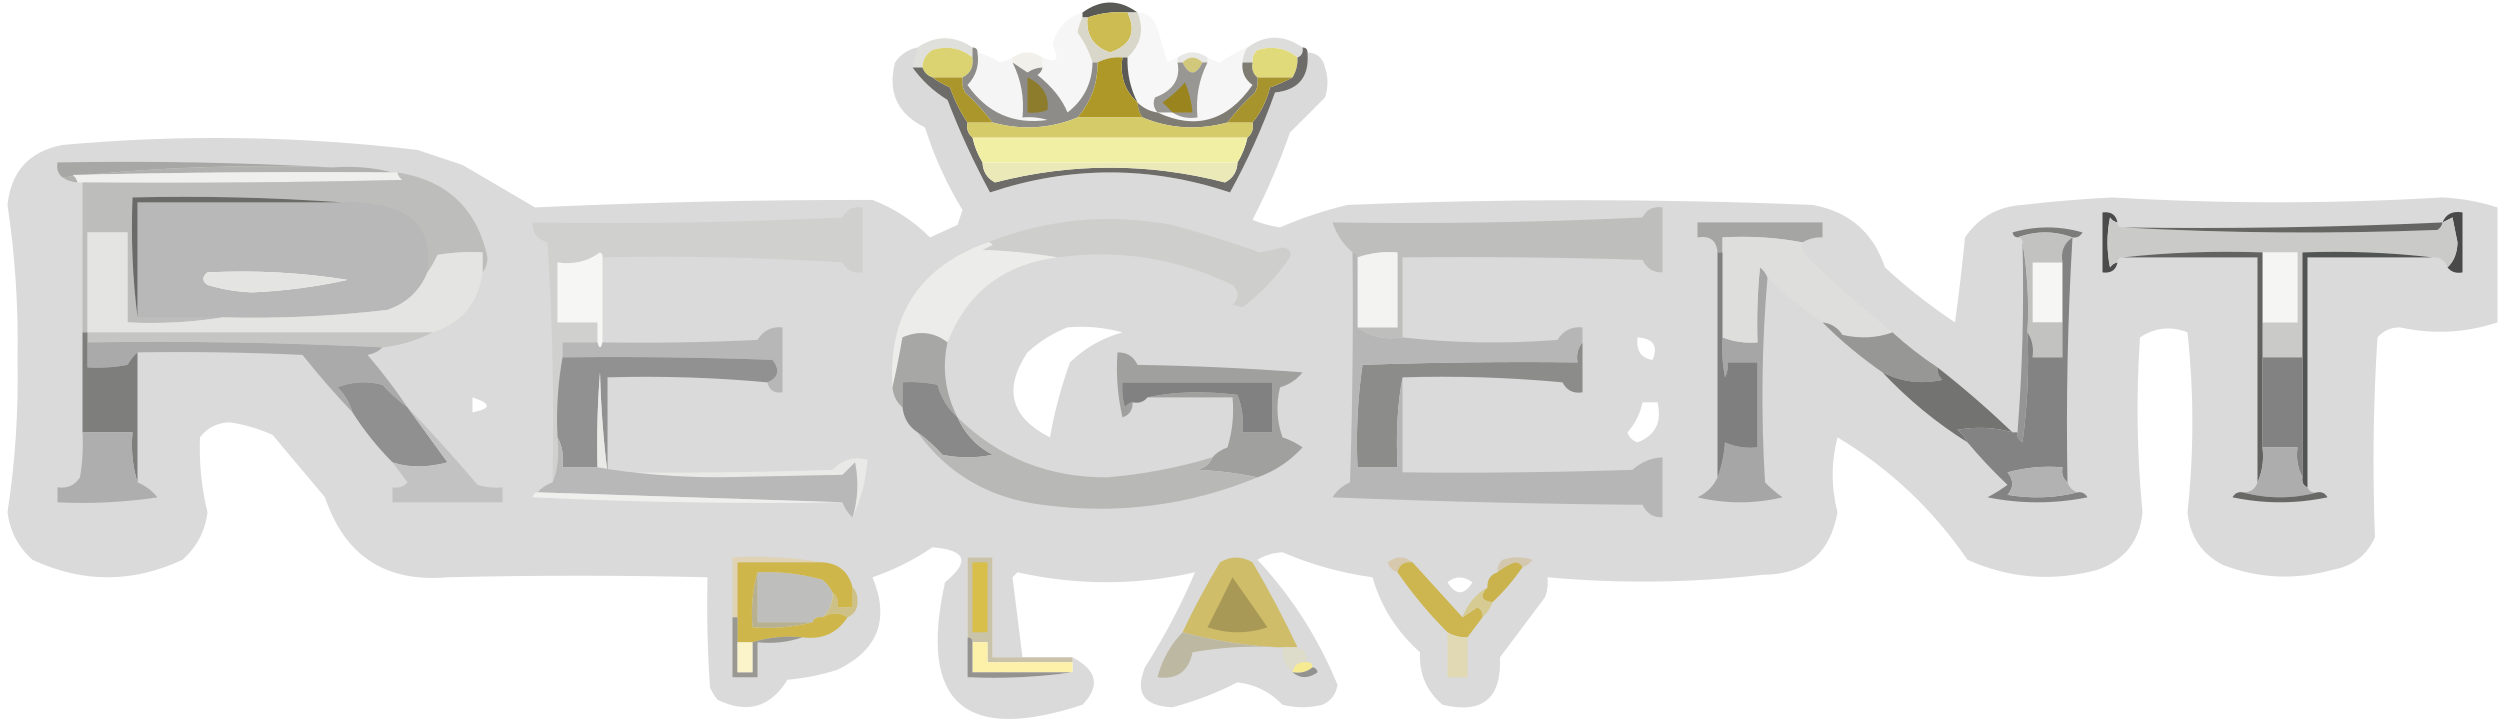
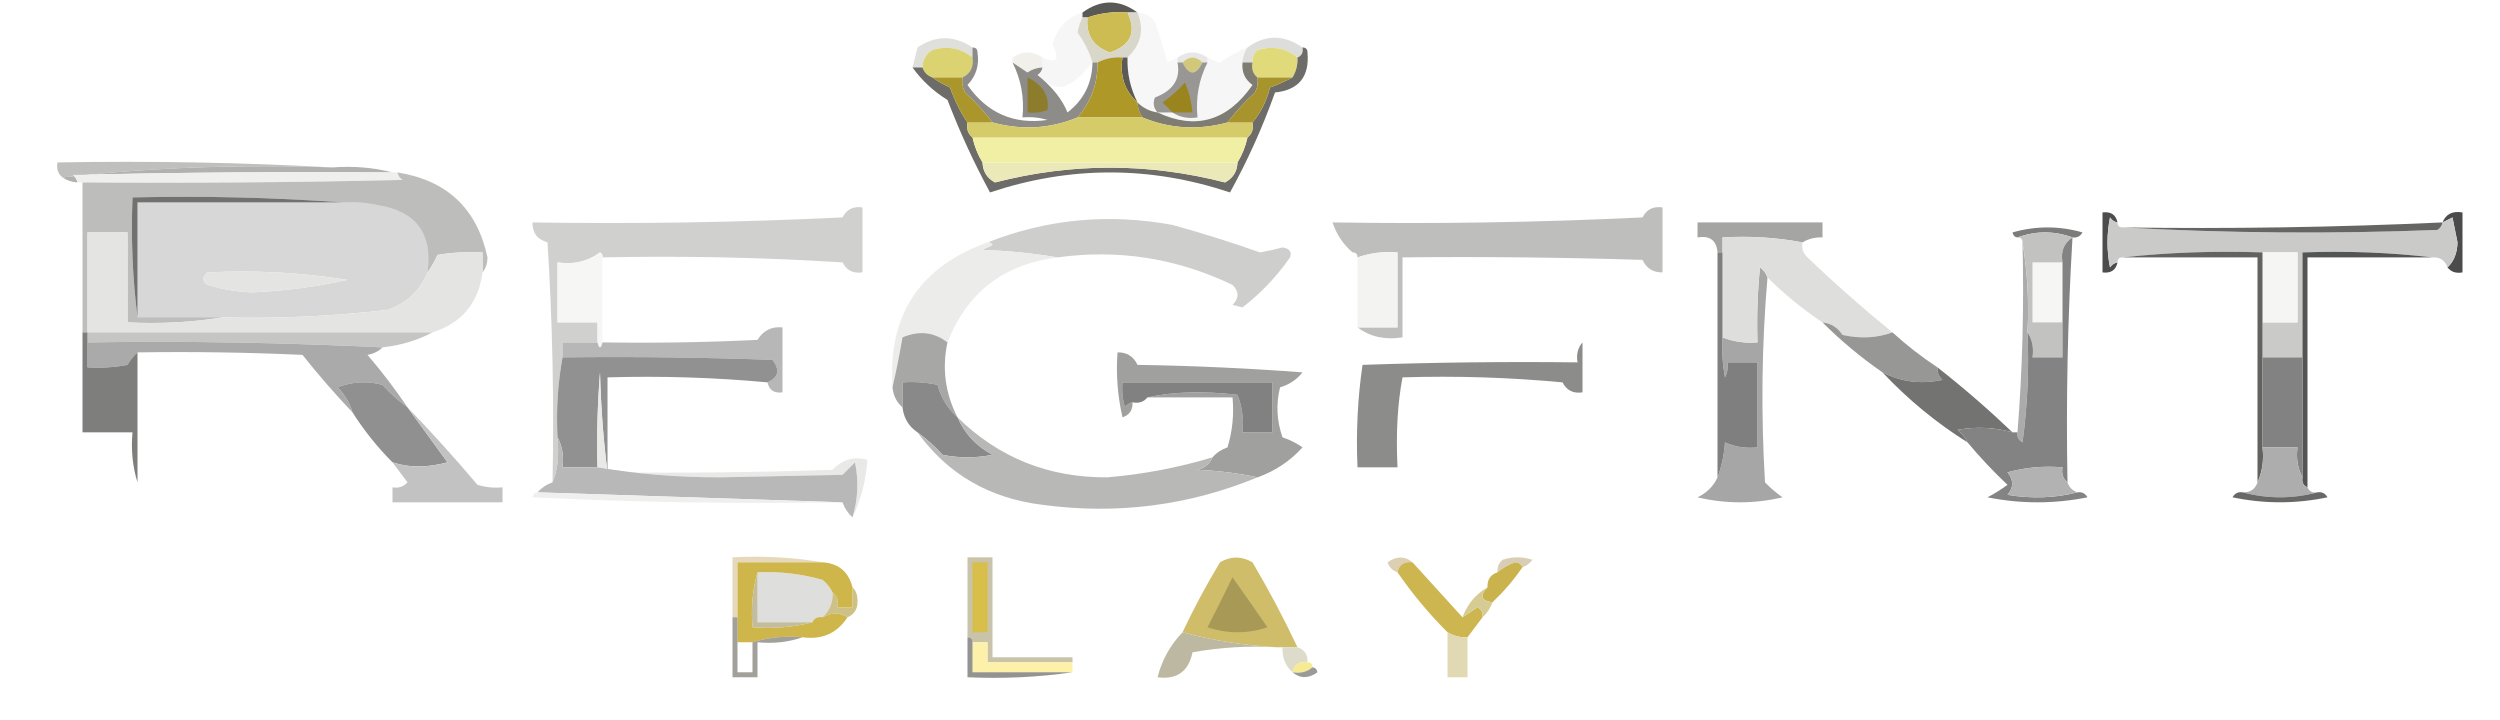
<svg xmlns="http://www.w3.org/2000/svg" width="719" height="207" viewBox="0 0 719 207" fill="none">
  <path opacity="0.902" fill-rule="evenodd" clip-rule="evenodd" d="M327.146 3.594C326.187 3.594 325.229 3.594 324.27 3.594C320.274 3.276 316.439 3.755 312.766 5.031C312.287 5.031 311.807 5.031 311.328 5.031C311.328 4.552 311.328 4.073 311.328 3.594C316.601 -0.24 321.873 -0.24 327.146 3.594Z" fill="#474744" />
-   <path opacity="0.036" fill-rule="evenodd" clip-rule="evenodd" d="M311.325 3.594C311.325 4.073 311.325 4.552 311.325 5.031C310.632 6.348 310.153 7.786 309.887 9.344C311.786 11.977 313.224 14.852 314.201 17.969C314.089 23.943 311.692 28.735 307.011 32.344C305.505 28.565 302.629 24.971 298.383 21.562C299.182 21.012 299.661 20.294 299.821 19.406C299.821 18.448 299.821 17.49 299.821 16.531C303.959 18.376 304.917 17.178 302.697 12.938C303.89 8.154 306.766 5.039 311.325 3.594Z" fill="#010101" />
+   <path opacity="0.036" fill-rule="evenodd" clip-rule="evenodd" d="M311.325 3.594C311.325 4.073 311.325 4.552 311.325 5.031C310.632 6.348 310.153 7.786 309.887 9.344C311.786 11.977 313.224 14.852 314.201 17.969C305.505 28.565 302.629 24.971 298.383 21.562C299.182 21.012 299.661 20.294 299.821 19.406C299.821 18.448 299.821 17.49 299.821 16.531C303.959 18.376 304.917 17.178 302.697 12.938C303.89 8.154 306.766 5.039 311.325 3.594Z" fill="#010101" />
  <path opacity="0.033" fill-rule="evenodd" clip-rule="evenodd" d="M327.147 3.594C329.328 3.609 331.006 4.567 332.18 6.469C333.53 10.236 334.728 14.069 335.775 17.969C336.757 17.447 337.716 16.968 338.651 16.531C338.651 17.01 338.651 17.49 338.651 17.969C339.569 22.686 337.412 26.041 332.18 28.031C331.504 29.579 331.744 31.017 332.899 32.344C330.652 32.009 328.736 31.051 327.147 29.469C325.092 25.432 324.134 21.119 324.271 16.531C328.189 12.845 329.148 8.532 327.147 3.594Z" fill="#010101" />
  <path fill-rule="evenodd" clip-rule="evenodd" d="M324.265 3.595C326.925 9.208 325.247 13.041 319.232 15.095C314.439 13.422 312.282 10.068 312.761 5.033C316.433 3.756 320.268 3.277 324.265 3.595Z" fill="#CDBC52" />
  <path opacity="0.859" fill-rule="evenodd" clip-rule="evenodd" d="M279.694 13.654C279.694 14.612 279.694 15.57 279.694 16.529C276.334 13.811 272.501 13.092 268.19 14.373C266.287 15.545 265.329 17.223 265.314 19.404C264.354 19.404 263.397 19.404 262.438 19.404C262.916 17.487 263.397 15.57 263.876 13.654C269.071 10.095 274.344 10.095 279.694 13.654Z" fill="#DAD9D5" />
  <path fill-rule="evenodd" clip-rule="evenodd" d="M374.6 13.653C374.847 15.079 374.367 16.037 373.162 16.529C369.862 13.819 366.026 13.1 361.658 14.372C360.576 15.336 360.096 16.534 360.22 17.966C359.261 17.966 358.303 17.966 357.344 17.966C357.426 16.372 357.905 14.934 358.782 13.653C363.925 9.897 369.199 9.897 374.6 13.653Z" fill="#DDDDDB" />
-   <path opacity="0.146" fill-rule="evenodd" clip-rule="evenodd" d="M263.872 13.656C263.393 15.573 262.913 17.49 262.434 19.406C265.125 23.162 268.48 26.277 272.5 28.75C276.008 37.916 280.083 46.781 284.723 55.344C307.744 47.678 330.752 47.678 353.747 55.344C358.826 46.145 363.14 36.562 366.689 26.594C373.524 25.896 376.64 22.062 376.036 15.094C378.784 15.201 380.462 16.638 381.069 19.406C382.028 22.281 382.028 25.156 381.069 28.031C377.775 31.373 374.42 34.727 371.003 38.094C367.989 46.751 364.394 55.137 360.218 63.25C362.775 64.262 365.412 64.981 368.127 65.406C374.383 62.683 380.854 60.527 387.54 58.938C432.137 57.118 476.715 57.118 521.274 58.938C531.757 60.789 538.707 66.779 542.125 76.906C548.424 82.725 555.133 87.997 562.257 92.719C563.37 84.682 564.329 76.535 565.133 68.281C569.104 62.482 574.615 59.368 581.67 58.938C590.275 57.934 598.903 57.215 607.554 56.781C639.195 58.644 670.831 58.644 702.462 56.781C707.884 57.059 713.157 58.018 718.28 59.656C718.28 70.678 718.28 81.697 718.28 92.719C709.084 95.753 699.737 96.233 690.239 94.156C687.634 94.146 685.477 95.105 683.768 97.031C682.529 116.149 682.29 135.316 683.049 154.531C680.651 159.8 676.577 162.915 670.826 163.875C660.133 166.894 649.588 166.415 639.19 162.438C633.162 159.266 629.807 154.235 629.124 147.344C630.984 130.112 630.984 112.862 629.124 95.594C624.354 93.718 619.8 94.197 615.463 97.031C614.324 113.841 614.565 130.611 616.182 147.344C615.401 155.558 611.087 161.069 603.24 163.875C590.386 167.357 577.924 166.398 565.852 161C555.929 146.527 543.465 134.787 528.464 125.781C526.619 132.999 526.619 140.186 528.464 147.344C526.356 159.263 519.166 165.254 506.894 165.312C486.295 167.653 465.683 167.893 445.06 166.031C445.286 168.005 445.046 169.923 444.341 171.781C440.027 177.531 435.713 183.281 431.399 189.031C431.887 200.883 426.375 205.435 414.862 202.688C410.243 198.762 408.086 193.73 408.391 187.594C401.712 181.658 397.158 174.471 394.73 166.031C385.766 164.801 377.138 162.404 368.846 158.844C366.259 158.954 363.862 159.673 361.656 161C371.485 171.535 379.155 183.514 384.664 196.938C384.266 199.657 382.828 201.573 380.35 202.688C376.515 203.646 372.681 203.646 368.846 202.688C365.304 199 360.99 196.844 355.904 196.219C349.948 199.291 343.716 201.686 337.21 203.406C328.937 203.083 326.3 199.249 329.301 191.906C334.95 182.999 339.743 173.896 343.681 164.594C326.703 168.4 309.686 168.4 292.632 164.594C292.153 165.072 291.673 165.553 291.194 166.031C292.153 173.741 293.113 181.407 294.07 189.031C291.194 189.031 288.318 189.031 285.442 189.031C285.442 179.447 285.442 169.865 285.442 160.281C283.045 160.281 280.649 160.281 278.252 160.281C278.252 167.947 278.252 175.615 278.252 183.281C278.252 187.115 278.252 190.947 278.252 194.781C288.587 195.248 298.653 194.768 308.45 193.344C308.45 192.385 308.45 191.428 308.45 190.469C308.45 189.99 308.45 189.51 308.45 189.031C315.554 192.779 316.513 197.331 311.326 202.688C277.306 213.87 264.125 202.131 271.781 167.469C279.07 161.516 277.873 158.162 268.186 157.406C262.795 161.059 257.043 163.934 250.93 166.031C255.947 178.057 252.593 186.921 240.864 192.625C236.186 194.114 231.394 195.073 226.484 195.5C221.558 203.465 214.848 205.381 206.352 201.25C205.452 200.172 204.733 198.973 204.195 197.656C203.476 187.125 203.238 176.584 203.476 166.031C178.526 165.43 153.599 165.43 128.7 166.031C110.869 167.548 99.126 159.882 93.469 143.031C88.436 137.041 83.403 131.053 78.37 125.062C74.472 123.309 70.398 122.111 66.147 121.469C62.512 121.552 59.636 122.99 57.519 125.781C57.218 133.029 57.937 140.217 59.676 147.344C58.975 152.821 56.578 157.373 52.486 161C38.106 167.709 23.726 167.709 9.346 161C5.254 157.373 2.858 152.821 2.156 147.344C4.381 132.839 5.34 118.224 5.032 103.5C5.329 88.533 4.371 73.679 2.156 58.938C3.157 49.267 8.43 43.517 17.974 41.688C52.062 38.598 86.095 39.077 120.072 43.125C124.386 44.562 128.7 46 133.014 47.438C139.994 51.557 146.944 55.63 153.865 59.656C186.125 58.169 218.48 57.45 250.93 57.5C257.188 59.918 262.702 63.512 267.467 68.281C270.079 67.09 272.715 65.891 275.376 64.688C275.855 63.25 276.335 61.812 276.814 60.375C272.27 52.962 268.675 45.056 266.029 36.656C258.1 32.781 255.224 26.552 257.401 17.969C259.025 15.61 261.182 14.172 263.872 13.656ZM59.676 78.344C73.338 77.667 86.76 78.385 99.94 80.5C91.076 82.461 81.969 83.658 72.618 84.094C68.208 83.94 63.894 83.221 59.676 81.938C58.097 80.831 58.097 79.633 59.676 78.344ZM307.012 94.156C312.37 93.692 317.643 94.172 322.83 95.594C317.031 97.174 311.998 100.049 307.731 104.219C305.164 111.301 303.246 118.489 301.979 125.781C290.639 120.053 288.482 111.907 295.508 101.344C299 98.174 302.835 95.778 307.012 94.156ZM470.944 97.031C475.524 97.35 476.962 99.507 475.258 103.5C471.99 103.044 470.552 100.888 470.944 97.031ZM135.89 114.281C141.369 116.084 141.369 117.521 135.89 118.594C135.89 117.156 135.89 115.719 135.89 114.281ZM472.382 115.719C473.82 115.719 475.258 115.719 476.696 115.719C478.029 121.39 476.112 125.223 470.944 127.219C469.506 126.74 468.547 125.781 468.068 124.344C470.28 121.838 471.718 118.963 472.382 115.719ZM416.3 167.469C418.508 165.617 420.903 165.617 423.49 167.469C421.086 171.294 418.689 171.294 416.3 167.469Z" fill="#010101" />
  <path fill-rule="evenodd" clip-rule="evenodd" d="M324.271 3.594C325.23 3.594 326.187 3.594 327.147 3.594C329.148 8.532 328.189 12.845 324.271 16.531C323.792 16.531 323.311 16.531 322.833 16.531C320.256 16.339 317.86 16.818 315.643 17.969C315.164 17.969 314.683 17.969 314.205 17.969C313.228 14.852 311.79 11.977 309.891 9.344C310.157 7.786 310.636 6.348 311.329 5.031C311.807 5.031 312.288 5.031 312.767 5.031C312.288 10.066 314.445 13.42 319.238 15.094C325.253 13.039 326.931 9.206 324.271 3.594Z" fill="#D9D7CA" />
  <path opacity="0.039" fill-rule="evenodd" clip-rule="evenodd" d="M358.782 13.656C357.905 14.937 357.426 16.375 357.344 17.969C357.053 20.686 358.01 22.843 360.22 24.438C352.973 34.825 343.866 37.461 332.898 32.344C334.336 32.344 335.774 32.344 337.212 32.344C339.253 33.711 341.649 34.19 344.402 33.781C343.846 28.112 344.805 22.841 347.278 17.969C347.278 17.49 347.278 17.01 347.278 16.531C348.379 17.14 349.576 17.619 350.873 17.969C353.363 16.185 355.998 14.747 358.782 13.656Z" fill="#020202" />
-   <path opacity="0.041" fill-rule="evenodd" clip-rule="evenodd" d="M281.126 15.094C283.418 15.697 285.575 16.655 287.597 17.969C288.894 17.619 290.092 17.14 291.192 16.531C291.192 17.01 291.192 17.49 291.192 17.969C293.665 22.841 294.625 28.112 294.068 33.781C296.511 33.551 298.908 33.791 301.258 34.5C291.575 35.892 283.904 32.538 278.25 24.438C280.736 21.866 281.695 18.751 281.126 15.094Z" fill="black" />
  <path opacity="0.259" fill-rule="evenodd" clip-rule="evenodd" d="M299.823 16.531C299.823 17.49 299.823 18.448 299.823 19.406C298.266 19.463 296.828 19.942 295.509 20.844C294.045 19.848 292.607 18.89 291.195 17.969C291.195 17.49 291.195 17.01 291.195 16.531C294.071 14.615 296.947 14.615 299.823 16.531Z" fill="#CBC7AF" />
  <path opacity="0.788" fill-rule="evenodd" clip-rule="evenodd" d="M347.276 16.531C347.276 17.01 347.276 17.49 347.276 17.969C346.798 17.969 346.317 17.969 345.838 17.969C343.922 16.052 342.003 16.052 340.086 17.969C339.608 17.969 339.127 17.969 338.648 17.969C338.648 17.49 338.648 17.01 338.648 16.531C341.524 14.615 344.4 14.615 347.276 16.531Z" fill="#E0E0DE" />
  <path fill-rule="evenodd" clip-rule="evenodd" d="M345.838 17.969C343.921 21.802 342.003 21.802 340.086 17.969C342.003 16.052 343.921 16.052 345.838 17.969Z" fill="#D2C87B" />
  <path fill-rule="evenodd" clip-rule="evenodd" d="M373.165 16.532C373.262 18.628 372.783 20.545 371.727 22.282C368.373 22.282 365.016 22.282 361.661 22.282C360.362 21.262 359.883 19.825 360.223 17.969C360.1 16.538 360.58 15.34 361.661 14.375C366.03 13.103 369.865 13.822 373.165 16.532Z" fill="#E1DA7B" />
  <path fill-rule="evenodd" clip-rule="evenodd" d="M279.693 16.529C280.082 19.231 279.123 21.148 276.817 22.279C273.941 22.279 271.065 22.279 268.189 22.279C266.751 21.8 265.791 20.842 265.312 19.404C265.328 17.223 266.286 15.546 268.189 14.373C272.5 13.092 276.333 13.811 279.693 16.529Z" fill="#DBD372" />
  <path opacity="0.992" fill-rule="evenodd" clip-rule="evenodd" d="M322.836 16.531C323.315 16.531 323.795 16.531 324.274 16.531C324.137 21.119 325.095 25.432 327.15 29.469C323.447 26.097 322.009 21.785 322.836 16.531Z" fill="#5A5956" />
  <path opacity="0.686" fill-rule="evenodd" clip-rule="evenodd" d="M279.686 13.656C280.645 13.656 281.124 14.135 281.124 15.094C281.694 18.751 280.735 21.866 278.248 24.438C283.903 32.538 291.573 35.892 301.256 34.5C298.907 33.791 296.51 33.551 294.066 33.781C294.623 28.112 293.664 22.841 291.19 17.969C292.602 18.89 294.04 19.848 295.504 20.844C296.823 19.942 298.261 19.463 299.818 19.406C299.659 20.294 299.18 21.012 298.38 21.562C302.627 24.971 305.503 28.565 307.008 32.344C311.689 28.735 314.086 23.943 314.198 17.969C314.677 17.969 315.157 17.969 315.636 17.969C315.728 24.005 313.812 29.276 309.884 33.781C302.017 37.03 293.868 37.509 285.438 35.219C283.099 32.157 280.463 29.282 277.529 26.594C276.835 25.231 276.596 23.794 276.81 22.281C279.117 21.15 280.076 19.233 279.686 16.531C279.686 15.573 279.686 14.615 279.686 13.656Z" fill="#5A5852" />
  <path fill-rule="evenodd" clip-rule="evenodd" d="M322.833 16.526C322.006 21.779 323.444 26.092 327.147 29.463C327.229 31.058 327.707 32.495 328.585 33.776C322.354 33.776 316.121 33.776 309.891 33.776C313.818 29.27 315.735 23.999 315.643 17.963C317.86 16.812 320.256 16.333 322.833 16.526Z" fill="#AE9828" />
  <path opacity="0.616" fill-rule="evenodd" clip-rule="evenodd" d="M338.65 17.969C339.129 17.969 339.609 17.969 340.088 17.969C342.005 21.802 343.923 21.802 345.84 17.969C346.319 17.969 346.799 17.969 347.278 17.969C344.804 22.841 343.845 28.112 344.402 33.781C341.648 34.19 339.252 33.711 337.212 32.344C335.774 32.344 334.336 32.344 332.898 32.344C331.743 31.017 331.503 29.579 332.179 28.031C337.412 26.041 339.569 22.686 338.65 17.969Z" fill="#595750" />
  <path opacity="0.854" fill-rule="evenodd" clip-rule="evenodd" d="M357.346 17.969C358.306 17.969 359.263 17.969 360.222 17.969C359.882 19.825 360.36 21.262 361.66 22.281C361.875 23.794 361.636 25.231 360.941 26.594C358.008 29.282 355.372 32.157 353.032 35.219C344.603 37.509 336.454 37.03 328.586 33.781C327.709 32.5 327.23 31.063 327.148 29.469C328.737 31.051 330.654 32.009 332.9 32.344C343.868 37.461 352.975 34.825 360.222 24.438C358.012 22.843 357.055 20.686 357.346 17.969Z" fill="#68665B" />
  <path opacity="0.361" fill-rule="evenodd" clip-rule="evenodd" d="M95.634 48.154C69.226 47.215 43.342 48.173 17.982 51.029C16.682 50.01 16.203 48.572 16.544 46.716C43.158 46.242 69.521 46.721 95.634 48.154Z" fill="#4F4F4C" />
  <path fill-rule="evenodd" clip-rule="evenodd" d="M95.629 48.153C101.67 47.698 107.422 48.177 112.885 49.591C82.204 49.351 51.526 49.591 20.853 50.309C21.652 50.859 22.131 51.578 22.291 52.466C20.696 52.384 19.258 51.905 17.977 51.028C43.337 48.172 69.221 47.214 95.629 48.153Z" fill="#B1B1AF" />
  <path opacity="0.882" fill-rule="evenodd" clip-rule="evenodd" d="M374.601 13.656C375.561 13.656 376.039 14.135 376.039 15.094C376.643 22.062 373.527 25.896 366.692 26.594C363.144 36.562 358.83 46.145 353.75 55.344C330.755 47.678 307.747 47.678 284.726 55.344C280.086 46.781 276.011 37.916 272.503 28.75C268.483 26.277 265.128 23.162 262.438 19.406C263.397 19.406 264.354 19.406 265.313 19.406C265.792 20.844 266.751 21.802 268.189 22.281C269.672 23.357 271.35 24.316 273.222 25.156C274.514 28.849 276.192 32.203 278.255 35.219C277.915 37.075 278.394 38.512 279.693 39.531C280.259 42.096 281.216 44.491 282.569 46.719C282.673 49.322 283.871 51.239 286.164 52.469C308.186 46.793 330.235 46.793 352.312 52.469C354.606 51.239 355.804 49.322 355.907 46.719C357.261 44.491 358.218 42.096 358.783 39.531C360.083 38.512 360.562 37.075 360.221 35.219C362.613 32.354 364.291 29 365.254 25.156C367.587 24.295 369.744 23.337 371.725 22.281C372.781 20.545 373.26 18.628 373.163 16.531C374.369 16.04 374.849 15.082 374.601 13.656Z" fill="#5A5954" />
  <path fill-rule="evenodd" clip-rule="evenodd" d="M282.57 46.719C307.016 46.719 331.462 46.719 355.908 46.719C355.805 49.322 354.607 51.239 352.313 52.469C330.236 46.793 308.187 46.793 286.165 52.469C283.872 51.239 282.674 49.322 282.57 46.719Z" fill="#ECE9B9" />
  <path fill-rule="evenodd" clip-rule="evenodd" d="M279.688 39.531C306.05 39.531 332.415 39.531 358.777 39.531C358.212 42.096 357.255 44.491 355.901 46.719C331.455 46.719 307.009 46.719 282.563 46.719C281.21 44.491 280.253 42.096 279.688 39.531Z" fill="#F1EFA4" />
  <path fill-rule="evenodd" clip-rule="evenodd" d="M309.891 33.781C316.122 33.781 322.354 33.781 328.585 33.781C336.452 37.03 344.601 37.509 353.031 35.219C355.428 35.219 357.824 35.219 360.221 35.219C360.562 37.075 360.083 38.512 358.783 39.531C332.42 39.531 306.056 39.531 279.693 39.531C278.393 38.512 277.914 37.075 278.255 35.219C280.652 35.219 283.048 35.219 285.445 35.219C293.874 37.509 302.023 37.03 309.891 33.781Z" fill="#D5CB69" />
  <path fill-rule="evenodd" clip-rule="evenodd" d="M295.508 22.281C299.872 24.374 301.79 27.489 301.26 31.625C299.4 32.329 297.482 32.569 295.508 32.344C295.508 28.99 295.508 25.635 295.508 22.281Z" fill="#8C7C2C" />
  <path fill-rule="evenodd" clip-rule="evenodd" d="M361.659 22.281C365.014 22.281 368.37 22.281 371.725 22.281C369.744 23.337 367.587 24.295 365.254 25.156C364.291 29 362.613 32.354 360.221 35.219C357.824 35.219 355.428 35.219 353.031 35.219C355.371 32.157 358.007 29.282 360.94 26.594C361.635 25.231 361.874 23.794 361.659 22.281Z" fill="#A7942C" />
  <path fill-rule="evenodd" clip-rule="evenodd" d="M337.212 32.344C336.362 31.407 335.404 30.449 334.336 29.469C336.707 27.819 338.864 25.902 340.807 23.719C341.976 26.501 342.695 29.376 342.964 32.344C341.047 32.344 339.129 32.344 337.212 32.344Z" fill="#9A841E" />
  <path fill-rule="evenodd" clip-rule="evenodd" d="M268.188 22.281C271.064 22.281 273.94 22.281 276.816 22.281C276.601 23.794 276.84 25.231 277.535 26.594C280.468 29.282 283.104 32.157 285.444 35.219C283.046 35.219 280.651 35.219 278.254 35.219C276.19 32.203 274.512 28.849 273.221 25.156C271.348 24.316 269.67 23.357 268.188 22.281Z" fill="#AA962A" />
  <path fill-rule="evenodd" clip-rule="evenodd" d="M112.884 49.59C113.363 49.59 113.842 49.59 114.322 49.59C114.481 50.477 114.96 51.196 115.76 51.746C85.086 52.465 54.409 52.704 23.728 52.465C23.248 52.465 22.769 52.465 22.29 52.465C22.13 51.577 21.651 50.858 20.852 50.309C51.525 49.59 82.203 49.35 112.884 49.59Z" fill="#EFEFEE" />
  <path fill-rule="evenodd" clip-rule="evenodd" d="M114.321 49.594C128.568 51.859 137.196 60.005 140.205 74.031C140.177 75.794 139.697 77.231 138.767 78.344C138.767 76.428 138.767 74.51 138.767 72.594C134.426 72.357 130.112 72.597 125.825 73.312C124.984 75.184 124.025 76.862 122.949 78.344C124.521 67.212 119.728 60.743 108.569 58.938C105.247 58.224 101.892 57.984 98.503 58.219C78.624 56.787 58.492 56.308 38.107 56.781C37.638 68.546 38.117 80.046 39.545 91.281C47.693 91.281 55.842 91.281 63.991 91.281C55.155 92.704 46.047 93.183 36.669 92.719C36.669 84.094 36.669 75.469 36.669 66.844C32.834 66.844 28.999 66.844 25.165 66.844C25.165 76.428 25.165 86.01 25.165 95.594C24.685 95.594 24.206 95.594 23.727 95.594C23.727 81.219 23.727 66.844 23.727 52.469C54.408 52.708 85.085 52.469 115.759 51.75C114.959 51.2 114.48 50.481 114.321 49.594Z" fill="#BDBDBC" />
  <path opacity="0.16" fill-rule="evenodd" clip-rule="evenodd" d="M98.505 58.212C101.894 57.977 105.249 58.217 108.571 58.931C119.73 60.737 124.523 67.205 122.951 78.337C120.778 83.621 116.944 87.215 111.447 89.118C95.686 90.966 79.868 91.684 63.993 91.275C55.844 91.275 47.696 91.275 39.547 91.275C39.547 80.253 39.547 69.233 39.547 58.212C59.2 58.212 78.852 58.212 98.505 58.212ZM59.679 78.337C58.1 79.627 58.1 80.824 59.679 81.931C63.897 83.215 68.21 83.933 72.621 84.087C81.972 83.652 91.079 82.454 99.943 80.493C86.762 78.379 73.341 77.66 59.679 78.337Z" fill="black" />
  <path opacity="0.812" fill-rule="evenodd" clip-rule="evenodd" d="M98.507 58.215C78.854 58.215 59.202 58.215 39.549 58.215C39.549 69.237 39.549 80.257 39.549 91.278C38.122 80.042 37.643 68.542 38.111 56.778C58.497 56.305 78.629 56.784 98.507 58.215Z" fill="#50504E" />
  <path opacity="0.976" fill-rule="evenodd" clip-rule="evenodd" d="M608.994 63.971C608.106 63.811 607.387 63.332 606.837 62.533C605.878 67.324 605.878 72.117 606.837 76.908C607.387 76.109 608.106 75.63 608.994 75.471C608.532 77.696 607.094 78.655 604.68 78.346C604.68 72.596 604.68 66.846 604.68 61.096C607.094 60.787 608.532 61.745 608.994 63.971Z" fill="#484848" />
  <path fill-rule="evenodd" clip-rule="evenodd" d="M596.053 68.281C590.78 66.365 585.508 66.365 580.235 68.281C579.454 68.195 578.975 67.716 578.797 66.843C585.508 64.927 592.218 64.927 598.929 66.843C598.272 67.99 597.313 68.469 596.053 68.281Z" fill="#7C7C7B" />
  <path fill-rule="evenodd" clip-rule="evenodd" d="M518.401 69.719C511.01 68.299 503.34 67.82 495.393 68.281C495.393 69.719 495.393 71.156 495.393 72.594C494.914 72.594 494.434 72.594 493.955 72.594C493.676 69.126 491.759 67.689 488.203 68.281C488.203 66.844 488.203 65.406 488.203 63.969C500.186 63.969 512.17 63.969 524.153 63.969C524.153 65.406 524.153 66.844 524.153 68.281C522.055 68.185 520.138 68.664 518.401 69.719Z" fill="#A5A5A4" />
  <path opacity="0.945" fill-rule="evenodd" clip-rule="evenodd" d="M703.899 76.907C705.735 75.191 706.694 72.796 706.775 69.719C706.296 67.323 705.816 64.928 705.337 62.532C704.355 63.053 703.396 63.533 702.461 63.969C703.443 61.559 705.361 60.601 708.213 61.094C708.213 66.844 708.213 72.594 708.213 78.344C706.356 78.685 704.918 78.207 703.899 76.907Z" fill="#404140" />
  <path fill-rule="evenodd" clip-rule="evenodd" d="M403.359 97.026C398.308 97.823 393.994 96.865 390.417 94.151C394.252 94.151 398.085 94.151 401.921 94.151C401.921 86.963 401.921 79.776 401.921 72.588C397.924 72.27 394.089 72.749 390.417 74.026C390.417 73.067 389.938 72.588 388.979 72.588C386.284 70.266 384.365 67.391 383.227 63.963C412.96 64.442 442.679 63.963 472.383 62.526C473.562 60.209 475.48 59.251 478.135 59.651C478.135 65.879 478.135 72.109 478.135 78.338C475.461 78.394 473.544 77.197 472.383 74.744C449.379 74.026 426.371 73.785 403.359 74.026C403.359 81.692 403.359 89.359 403.359 97.026Z" fill="#BEBEBC" />
  <path fill-rule="evenodd" clip-rule="evenodd" d="M173.283 74.026C173.376 73.396 173.138 72.916 172.564 72.588C169.032 75.206 164.958 76.165 160.341 75.463C160.341 81.213 160.341 86.963 160.341 92.713C164.176 92.713 168.01 92.713 171.845 92.713C171.845 94.629 171.845 96.547 171.845 98.463C168.49 98.463 165.134 98.463 161.779 98.463C161.779 99.901 161.779 101.338 161.779 102.776C160.414 110.308 159.935 117.974 160.341 125.776C160.827 131.232 160.348 135.545 158.903 138.713C159.382 115.693 158.902 92.693 157.465 69.713C154.517 68.884 153.079 66.968 153.151 63.963C182.885 64.442 212.604 63.963 242.307 62.526C243.486 60.209 245.404 59.251 248.059 59.651C248.059 65.879 248.059 72.109 248.059 78.338C245.404 78.738 243.486 77.779 242.307 75.463C219.319 74.027 196.311 73.547 173.283 74.026Z" fill="#D0D1CF" />
  <path opacity="0.402" fill-rule="evenodd" clip-rule="evenodd" d="M581.665 69.719C583.089 78.071 583.568 86.696 583.103 95.594C583.579 106.178 583.099 116.721 581.665 127.219C580.518 126.562 580.039 125.603 580.227 124.344C581.658 106.391 582.138 88.182 581.665 69.719Z" fill="#2F2F2F" />
  <path fill-rule="evenodd" clip-rule="evenodd" d="M608.994 63.969C608.994 64.928 609.472 65.406 610.432 65.406C640.384 67.078 670.582 67.317 701.026 66.125C701.825 65.574 702.304 64.856 702.464 63.969C703.398 63.532 704.357 63.053 705.34 62.531C705.818 64.928 706.299 67.322 706.778 69.719C706.697 72.795 705.738 75.19 703.902 76.906C703.221 74.885 701.783 73.926 699.588 74.031C687.388 72.604 674.924 72.125 662.2 72.594C662.2 82.656 662.2 92.719 662.2 102.781C658.364 102.781 654.531 102.781 650.696 102.781C650.696 99.428 650.696 96.072 650.696 92.719C654.05 92.719 657.407 92.719 660.762 92.719C660.762 86.01 660.762 79.303 660.762 72.594C657.407 72.594 654.05 72.594 650.696 72.594C637.013 72.124 623.592 72.602 610.432 74.031C609.472 74.031 608.994 74.51 608.994 75.469C608.106 75.628 607.387 76.107 606.837 76.906C605.877 72.115 605.877 67.322 606.837 62.531C607.387 63.331 608.106 63.81 608.994 63.969Z" fill="#CACBC8" />
  <path fill-rule="evenodd" clip-rule="evenodd" d="M702.462 63.969C702.302 64.856 701.823 65.574 701.024 66.125C670.58 67.317 640.382 67.078 610.43 65.406C641.173 65.853 671.85 65.375 702.462 63.969Z" fill="#656664" />
  <path fill-rule="evenodd" clip-rule="evenodd" d="M304.14 74.035C297.215 72.847 290.025 72.129 282.57 71.879C283.529 71.4 284.487 70.92 285.446 70.441C285.118 69.868 284.638 69.629 284.008 69.722C301.087 62.981 318.822 61.304 337.214 64.691C345.71 67.043 354.098 69.678 362.379 72.597C364.556 72.209 366.713 71.731 368.85 71.16C370.91 71.495 371.629 72.454 371.007 74.035C367.162 79.555 362.608 84.346 357.346 88.41C356.387 88.17 355.429 87.931 354.47 87.691C356.387 85.775 356.387 83.857 354.47 81.941C338.404 74.246 321.628 71.611 304.14 74.035Z" fill="#CECFCC" />
  <path opacity="0.976" fill-rule="evenodd" clip-rule="evenodd" d="M699.584 74.033C687.601 74.033 675.617 74.033 663.634 74.033C663.634 96.074 663.634 118.117 663.634 140.158C662.429 139.667 661.949 138.709 662.196 137.283C662.196 125.783 662.196 114.283 662.196 102.783C662.196 92.721 662.196 82.658 662.196 72.596C674.921 72.127 687.384 72.606 699.584 74.033Z" fill="#4F5050" />
  <path fill-rule="evenodd" clip-rule="evenodd" d="M508.335 79.781C506.666 99.179 506.427 118.824 507.616 138.719C509.161 140.326 510.837 141.763 512.649 143.031C504.5 144.947 496.352 144.947 488.203 143.031C490.899 141.725 492.816 139.807 493.955 137.281C495.126 134.218 495.845 130.864 496.112 127.219C499.047 128.546 502.163 129.024 505.459 128.656C505.459 120.51 505.459 112.365 505.459 104.219C502.583 104.219 499.707 104.219 496.831 104.219C497.045 105.731 496.807 107.169 496.112 108.531C495.397 104.728 495.157 100.894 495.393 97.031C498.581 98.28 501.936 98.759 505.459 98.469C505.22 91.265 505.461 84.078 506.178 76.906C507.209 77.688 507.928 78.647 508.335 79.781Z" fill="#A6A6A6" />
  <path fill-rule="evenodd" clip-rule="evenodd" d="M173.278 74.031C173.278 82.178 173.278 90.322 173.278 98.469C172.799 100.385 172.319 100.385 171.84 98.469C171.84 96.553 171.84 94.635 171.84 92.719C168.005 92.719 164.171 92.719 160.336 92.719C160.336 86.969 160.336 81.219 160.336 75.469C164.953 76.17 169.027 75.211 172.559 72.594C173.133 72.921 173.371 73.402 173.278 74.031Z" fill="#F6F6F5" />
  <path fill-rule="evenodd" clip-rule="evenodd" d="M284.002 69.715C284.632 69.622 285.112 69.86 285.44 70.434C284.481 70.912 283.523 71.393 282.564 71.871C290.018 72.121 297.208 72.84 304.134 74.028C288.635 75.998 278.09 84.143 272.498 98.465C268.608 95.474 264.294 94.993 259.556 97.028C258.697 102.017 257.738 106.81 256.68 111.403C255.318 90.645 264.426 76.749 284.002 69.715Z" fill="#ECECEA" />
  <path fill-rule="evenodd" clip-rule="evenodd" d="M390.414 94.157C390.414 87.449 390.414 80.741 390.414 74.032C394.087 72.756 397.922 72.277 401.918 72.595C401.918 79.782 401.918 86.97 401.918 94.157C398.083 94.157 394.249 94.157 390.414 94.157Z" fill="#F3F3F1" />
  <path fill-rule="evenodd" clip-rule="evenodd" d="M593.175 75.469C593.175 81.219 593.175 86.969 593.175 92.719C590.299 92.719 587.423 92.719 584.547 92.719C584.547 86.969 584.547 81.219 584.547 75.469C587.423 75.469 590.299 75.469 593.175 75.469Z" fill="#F6F6F5" />
  <path fill-rule="evenodd" clip-rule="evenodd" d="M650.695 72.594C654.05 72.594 657.406 72.594 660.761 72.594C660.761 79.303 660.761 86.01 660.761 92.719C657.406 92.719 654.05 92.719 650.695 92.719C650.695 86.01 650.695 79.303 650.695 72.594Z" fill="#F5F5F4" />
  <path fill-rule="evenodd" clip-rule="evenodd" d="M63.99 91.281C79.865 91.691 95.683 90.972 111.444 89.125C116.941 87.222 120.776 83.628 122.948 78.344C124.024 76.862 124.983 75.184 125.824 73.312C130.112 72.597 134.426 72.357 138.766 72.594C138.766 74.51 138.766 76.428 138.766 78.344C137.601 87.17 132.808 92.92 124.386 95.594C91.312 95.594 58.238 95.594 25.164 95.594C25.164 86.01 25.164 76.428 25.164 66.844C28.999 66.844 32.833 66.844 36.668 66.844C36.668 75.469 36.668 84.094 36.668 92.719C46.047 93.183 55.154 92.704 63.99 91.281ZM59.676 78.344C58.097 79.633 58.097 80.831 59.676 81.938C63.894 83.221 68.208 83.94 72.618 84.094C81.969 83.658 91.076 82.461 99.94 80.5C86.759 78.385 73.338 77.667 59.676 78.344Z" fill="#E4E4E2" />
  <path fill-rule="evenodd" clip-rule="evenodd" d="M518.399 69.717C518.084 71.406 518.563 72.843 519.837 74.029C527.678 81.553 535.826 88.741 544.283 95.592C539.767 97.232 534.974 97.472 529.903 96.311C528.506 94.181 526.589 92.983 524.151 92.717C518.425 88.904 513.151 84.592 508.333 79.779C507.926 78.645 507.207 77.686 506.176 76.904C505.458 84.076 505.218 91.263 505.457 98.467C501.934 98.757 498.579 98.278 495.391 97.029C495.391 88.883 495.391 80.738 495.391 72.592C495.391 71.154 495.391 69.717 495.391 68.279C503.337 67.818 511.007 68.296 518.399 69.717Z" fill="#DEDEDC" />
  <path fill-rule="evenodd" clip-rule="evenodd" d="M25.164 95.594C58.238 95.594 91.312 95.594 124.386 95.594C120 97.895 115.207 99.333 110.006 99.906C81.774 98.52 53.493 98.042 25.164 98.469C25.164 97.51 25.164 96.553 25.164 95.594Z" fill="#C5C5C4" />
  <path fill-rule="evenodd" clip-rule="evenodd" d="M580.234 68.281C585.508 66.365 590.779 66.365 596.052 68.281C593.589 69.912 592.63 72.309 593.176 75.468C590.3 75.468 587.424 75.468 584.548 75.468C584.548 81.218 584.548 86.968 584.548 92.718C587.424 92.718 590.3 92.718 593.176 92.718C593.176 96.072 593.176 99.427 593.176 102.781C590.3 102.781 587.424 102.781 584.548 102.781C584.957 100.028 584.478 97.633 583.11 95.593C583.575 86.695 583.096 78.07 581.672 69.718C581.672 68.76 581.194 68.281 580.234 68.281Z" fill="#C2C2C1" />
  <path fill-rule="evenodd" clip-rule="evenodd" d="M25.164 98.471C53.493 98.044 81.774 98.523 110.006 99.909C108.91 101.013 107.472 101.731 105.692 102.065C109.872 106.945 113.707 111.977 117.196 117.159C114.614 115.3 112.217 113.144 110.006 110.69C105.614 109.51 101.3 109.748 97.064 111.409C99.153 113.479 100.591 115.874 101.378 118.596C96.391 113.362 91.597 107.852 86.998 102.065C71.187 101.346 55.369 101.106 39.544 101.346C38.441 102.312 37.482 103.51 36.668 104.94C32.863 105.654 29.028 105.894 25.164 105.659C25.164 103.262 25.164 100.868 25.164 98.471Z" fill="#AAAAAA" />
  <path fill-rule="evenodd" clip-rule="evenodd" d="M220.731 109.97C223.909 108.597 224.388 106.441 222.169 103.501C202.043 102.782 181.911 102.542 161.773 102.782C161.773 101.345 161.773 99.907 161.773 98.47C165.128 98.47 168.485 98.47 171.839 98.47C172.318 100.386 172.799 100.386 173.277 98.47C188.145 98.708 203.004 98.47 217.855 97.751C219.513 95.044 221.909 93.847 225.045 94.157C225.045 100.386 225.045 106.616 225.045 112.845C222.631 113.154 221.193 112.195 220.731 109.97Z" fill="#B7B7B7" />
  <path fill-rule="evenodd" clip-rule="evenodd" d="M524.148 92.719C526.587 92.985 528.504 94.184 529.9 96.312C534.972 97.474 539.765 97.234 544.28 95.594C548.334 99.295 552.648 102.649 557.222 105.656C557.099 107.088 557.579 108.285 558.66 109.25C552.532 110.568 546.78 109.849 541.404 107.094C535.197 102.801 529.445 98.009 524.148 92.719Z" fill="#979796" />
  <path fill-rule="evenodd" clip-rule="evenodd" d="M161.781 102.778C181.918 102.537 202.05 102.778 222.177 103.496C224.395 106.436 223.917 108.592 220.739 109.965C205.517 108.562 190.178 108.083 174.723 108.528C174.723 117.631 174.723 126.736 174.723 135.84C173.532 126.515 172.813 116.931 172.566 107.09C171.847 116.182 171.608 125.286 171.847 134.403C168.492 134.403 165.135 134.403 161.781 134.403C162.205 131.19 161.724 128.315 160.343 125.778C159.937 117.976 160.416 110.31 161.781 102.778Z" fill="#919191" />
  <path fill-rule="evenodd" clip-rule="evenodd" d="M272.498 98.469C270.881 105.932 271.841 113.12 275.374 120.031C272.574 117.565 270.656 114.449 269.622 110.688C266.3 109.973 262.945 109.734 259.556 109.969C259.556 112.365 259.556 114.76 259.556 117.156C257.867 115.699 256.91 113.782 256.68 111.406C257.738 106.813 258.697 102.021 259.556 97.031C264.294 94.997 268.608 95.477 272.498 98.469Z" fill="#A7A7A6" />
  <path fill-rule="evenodd" clip-rule="evenodd" d="M455.131 98.469C455.131 103.26 455.131 108.053 455.131 112.844C452.476 113.243 450.558 112.285 449.379 109.969C434.07 108.533 418.73 108.054 403.363 108.531C401.925 116.061 401.446 124.686 401.925 134.406C398.089 134.406 394.256 134.406 390.421 134.406C389.972 124.456 390.451 114.632 391.859 104.938C412.464 104.219 433.076 103.979 453.693 104.219C453.307 101.92 453.787 100.004 455.131 98.469Z" fill="#8C8C8B" />
  <path fill-rule="evenodd" clip-rule="evenodd" d="M610.43 74.026C623.59 72.597 637.011 72.119 650.694 72.589C650.694 79.297 650.694 86.005 650.694 92.714C650.694 96.067 650.694 99.422 650.694 102.776C650.694 111.401 650.694 120.026 650.694 128.651C651.128 132.33 650.648 135.685 649.256 138.714C649.256 117.151 649.256 95.589 649.256 74.026C636.314 74.026 623.372 74.026 610.43 74.026Z" fill="#626260" />
  <path fill-rule="evenodd" clip-rule="evenodd" d="M361.664 137.283C356.183 136.099 350.431 135.38 344.408 135.127C346.482 134.585 347.92 133.388 348.722 131.533C349.817 130.252 351.255 129.294 353.036 128.658C354.456 123.96 354.934 119.168 354.474 114.283C346.325 114.283 338.177 114.283 330.028 114.283C337.572 112.633 346.2 112.393 355.912 113.564C357.257 116.987 357.736 120.581 357.35 124.346C360.226 124.346 363.102 124.346 365.978 124.346C365.978 119.554 365.978 114.762 365.978 109.971C351.598 109.971 337.218 109.971 322.838 109.971C322.608 112.413 322.847 114.809 323.557 117.158C324.108 116.359 324.827 115.88 325.714 115.721C325.837 117.87 324.879 119.307 322.838 120.033C321.412 113.876 320.931 107.648 321.4 101.346C324.074 101.29 325.99 102.487 327.152 104.939C342.992 105.181 358.81 105.9 374.606 107.096C372.945 109.18 370.788 110.618 368.135 111.408C366.95 116.27 367.191 121.062 368.854 125.783C370.912 126.469 372.829 127.426 374.606 128.658C371.047 132.598 366.733 135.473 361.664 137.283Z" fill="#A0A09F" />
  <path fill-rule="evenodd" clip-rule="evenodd" d="M330.017 114.281C328.997 115.581 327.559 116.059 325.703 115.719C324.816 115.878 324.097 116.357 323.546 117.156C322.835 114.807 322.597 112.411 322.827 109.969C337.207 109.969 351.587 109.969 365.967 109.969C365.967 114.76 365.967 119.553 365.967 124.344C363.091 124.344 360.215 124.344 357.339 124.344C357.724 120.579 357.245 116.985 355.901 113.562C346.189 112.391 337.561 112.631 330.017 114.281Z" fill="#818181" />
  <path fill-rule="evenodd" clip-rule="evenodd" d="M23.727 95.594C24.206 95.594 24.685 95.594 25.165 95.594C25.165 96.553 25.165 97.51 25.165 98.469C25.165 100.865 25.165 103.26 25.165 105.656C29.029 105.892 32.864 105.652 36.669 104.938C37.482 103.507 38.441 102.31 39.545 101.344C39.545 113.803 39.545 126.26 39.545 138.719C38.136 134.227 37.657 129.435 38.107 124.344C33.313 124.344 28.52 124.344 23.727 124.344C23.727 114.76 23.727 105.178 23.727 95.594Z" fill="#7E7E7D" />
  <path fill-rule="evenodd" clip-rule="evenodd" d="M493.953 72.594C494.432 72.594 494.912 72.594 495.391 72.594C495.391 80.74 495.391 88.885 495.391 97.031C495.155 100.894 495.395 104.728 496.11 108.531C496.805 107.168 497.043 105.731 496.829 104.219C499.705 104.219 502.581 104.219 505.457 104.219C505.457 112.365 505.457 120.51 505.457 128.656C502.161 129.024 499.045 128.546 496.11 127.219C495.843 130.864 495.124 134.218 493.953 137.281C493.953 115.719 493.953 94.156 493.953 72.594Z" fill="#7F7F7F" />
  <path fill-rule="evenodd" clip-rule="evenodd" d="M557.224 105.656C564.741 111.56 571.931 117.789 578.794 124.344C573.6 122.89 568.327 122.65 562.976 123.625C564.243 124.643 565.201 125.842 565.852 127.219C556.859 121.587 548.71 114.878 541.406 107.094C546.781 109.849 552.533 110.568 558.662 109.25C557.581 108.285 557.101 107.088 557.224 105.656Z" fill="#737372" />
  <path fill-rule="evenodd" clip-rule="evenodd" d="M650.695 102.781C654.53 102.781 658.364 102.781 662.199 102.781C662.199 114.281 662.199 125.781 662.199 137.281C660.817 134.744 660.337 131.869 660.761 128.656C657.406 128.656 654.05 128.656 650.695 128.656C650.695 120.031 650.695 111.406 650.695 102.781Z" fill="#828282" />
  <path fill-rule="evenodd" clip-rule="evenodd" d="M275.381 120.025C277.433 124.717 280.789 128.31 285.447 130.806C280.654 131.765 275.859 131.765 271.067 130.806C268.856 128.352 266.459 126.196 263.877 124.337C261.36 122.671 259.922 120.275 259.562 117.15C259.562 114.753 259.562 112.358 259.562 109.962C262.952 109.728 266.307 109.966 269.629 110.681C270.662 114.443 272.581 117.558 275.381 120.025Z" fill="#898989" />
  <path fill-rule="evenodd" clip-rule="evenodd" d="M117.194 117.15C120.958 122.368 124.793 127.64 128.698 132.963C122.825 134.541 117.552 134.541 112.88 132.963C108.543 128.621 104.708 123.829 101.376 118.588C100.589 115.865 99.151 113.47 97.062 111.4C101.299 109.74 105.613 109.501 110.004 110.681C112.215 113.135 114.612 115.291 117.194 117.15Z" fill="#909090" />
  <path fill-rule="evenodd" clip-rule="evenodd" d="M596.051 68.281C594.654 91.692 594.175 115.171 594.613 138.719C593.313 137.7 592.834 136.262 593.175 134.406C587.817 133.942 582.543 134.422 577.357 135.844C579.15 138.06 579.15 140.217 577.357 142.313C584.334 143.484 591.045 143.244 597.489 141.594C598.748 141.405 599.707 141.884 600.365 143.031C590.777 144.947 581.192 144.947 571.605 143.031C573.629 141.963 575.546 140.764 577.357 139.438C573.307 135.628 569.473 131.554 565.853 127.219C565.201 125.842 564.243 124.643 562.977 123.625C568.327 122.65 573.601 122.89 578.795 124.344C579.273 124.344 579.754 124.344 580.233 124.344C580.044 125.603 580.523 126.562 581.671 127.219C583.104 116.721 583.585 106.178 583.109 95.594C584.476 97.634 584.955 100.028 584.547 102.781C587.423 102.781 590.299 102.781 593.175 102.781C593.175 99.428 593.175 96.072 593.175 92.719C593.175 86.969 593.175 81.219 593.175 75.469C592.628 72.309 593.587 69.913 596.051 68.281Z" fill="#838383" />
  <path fill-rule="evenodd" clip-rule="evenodd" d="M174.715 135.844C196.291 136.084 217.861 135.844 239.425 135.125C242.237 132.148 245.592 131.189 249.491 132.25C249.021 138.308 247.583 143.819 245.177 148.781C246.743 143.638 246.982 138.367 245.896 132.969C244.699 134.166 243.499 135.365 242.301 136.562C230.557 136.803 218.815 137.041 207.07 137.281C194.807 137.278 183.063 136.32 171.839 134.406C171.601 125.29 171.839 116.186 172.558 107.094C172.806 116.935 173.525 126.519 174.715 135.844Z" fill="#E9E9E7" />
  <path fill-rule="evenodd" clip-rule="evenodd" d="M275.379 120.031C287.244 131.661 301.624 137.411 318.519 137.281C328.812 136.406 338.878 134.49 348.717 131.531C347.915 133.386 346.477 134.583 344.403 135.125C350.425 135.378 356.177 136.097 361.659 137.281C341.846 145.432 321.235 148.067 299.825 145.188C284.572 143.332 272.589 136.384 263.875 124.344C266.458 126.202 268.855 128.359 271.065 130.812C275.858 131.771 280.652 131.771 285.445 130.812C280.787 128.317 277.431 124.723 275.379 120.031Z" fill="#B8B8B7" />
  <path fill-rule="evenodd" clip-rule="evenodd" d="M594.615 138.718C595.094 140.156 596.053 141.114 597.491 141.593C591.048 143.243 584.337 143.483 577.359 142.312C579.153 140.216 579.153 138.06 577.359 135.843C582.546 134.421 587.819 133.941 593.177 134.406C592.837 136.261 593.315 137.699 594.615 138.718Z" fill="#B2B2B2" />
  <path fill-rule="evenodd" clip-rule="evenodd" d="M650.697 128.656C654.052 128.656 657.408 128.656 660.763 128.656C660.339 131.869 660.819 134.744 662.201 137.281C661.954 138.707 662.434 139.665 663.639 140.156C664.131 141.361 665.089 141.841 666.515 141.594C659.325 143.51 652.135 143.51 644.945 141.594C647.141 141.699 648.579 140.74 649.259 138.719C650.651 135.69 651.132 132.335 650.697 128.656Z" fill="#ADADAD" />
  <path fill-rule="evenodd" clip-rule="evenodd" d="M160.338 125.781C161.72 128.318 162.2 131.193 161.776 134.406C165.131 134.406 168.487 134.406 171.842 134.406C183.066 136.32 194.81 137.278 207.073 137.281C218.817 137.041 230.56 136.803 242.304 136.562C243.502 135.365 244.701 134.166 245.899 132.969C246.985 138.367 246.746 143.638 245.18 148.781C243.884 147.646 242.925 146.208 242.304 144.469C213.065 143.51 183.825 142.553 154.586 141.594C155.722 140.299 157.16 139.34 158.9 138.719C160.345 135.551 160.824 131.238 160.338 125.781Z" fill="#B8B8B8" />
-   <path fill-rule="evenodd" clip-rule="evenodd" d="M388.979 72.594C389.938 72.594 390.417 73.072 390.417 74.031C390.417 80.74 390.417 87.447 390.417 94.156C393.994 96.87 398.308 97.829 403.359 97.031C417.966 98.697 432.826 98.936 447.937 97.75C449.595 95.043 451.99 93.846 455.127 94.156C455.127 95.594 455.127 97.031 455.127 98.469C453.783 100.004 453.303 101.92 453.689 104.219C433.072 103.979 412.46 104.219 391.855 104.938C390.447 114.632 389.968 124.456 390.417 134.406C394.252 134.406 398.085 134.406 401.921 134.406C401.442 124.686 401.921 116.061 403.359 108.531C403.359 117.635 403.359 126.74 403.359 135.844C425.413 136.084 447.462 135.844 469.507 135.125C471.976 132.884 474.852 131.687 478.135 131.531C478.135 137.281 478.135 143.031 478.135 148.781C475.461 148.837 473.544 147.64 472.383 145.188C442.652 144.947 412.934 144.229 383.227 143.031C384.445 141.098 386.121 139.66 388.26 138.719C388.979 116.682 389.219 94.641 388.979 72.594Z" fill="#B6B6B6" />
-   <path fill-rule="evenodd" clip-rule="evenodd" d="M23.729 124.344C28.522 124.344 33.316 124.344 38.109 124.344C37.659 129.435 38.139 134.227 39.547 138.719C41.765 139.64 43.682 141.078 45.299 143.031C35.76 144.464 26.173 144.943 16.539 144.469C16.539 143.031 16.539 141.594 16.539 140.156C19.345 140.549 21.502 139.591 23.01 137.281C23.726 132.995 23.966 128.682 23.729 124.344Z" fill="#AEAEAE" />
  <path fill-rule="evenodd" clip-rule="evenodd" d="M117.197 117.156C124.101 124.304 130.811 131.73 137.329 139.438C139.679 140.148 142.075 140.386 144.519 140.156C144.519 141.594 144.519 143.031 144.519 144.469C133.974 144.469 123.428 144.469 112.883 144.469C112.883 143.031 112.883 141.594 112.883 140.156C114.572 140.471 116.01 139.992 117.197 138.719C115.724 136.775 114.286 134.859 112.883 132.969C117.555 134.547 122.827 134.547 128.701 132.969C124.795 127.646 120.96 122.374 117.197 117.156Z" fill="#C2C2C2" />
  <path opacity="0.993" fill-rule="evenodd" clip-rule="evenodd" d="M154.586 141.594C183.825 142.553 213.066 143.51 242.304 144.469C212.571 144.947 182.852 144.469 153.148 143.031C153.327 142.159 153.806 141.68 154.586 141.594Z" fill="#EFEFEE" />
  <path fill-rule="evenodd" clip-rule="evenodd" d="M644.946 141.587C652.136 143.503 659.326 143.503 666.516 141.587C667.776 141.398 668.735 141.877 669.392 143.024C660.285 144.94 651.177 144.94 642.07 143.024C642.727 141.877 643.687 141.398 644.946 141.587Z" fill="#686967" />
  <path opacity="0.835" fill-rule="evenodd" clip-rule="evenodd" d="M236.548 161.718C228.399 161.718 220.251 161.718 212.102 161.718C212.102 166.99 212.102 172.26 212.102 177.531C211.623 177.531 211.143 177.531 210.664 177.531C210.664 171.781 210.664 166.031 210.664 160.281C219.565 159.817 228.193 160.295 236.548 161.718Z" fill="#E1D1AE" />
  <path opacity="0.835" fill-rule="evenodd" clip-rule="evenodd" d="M406.237 161.717C403.822 161.408 402.384 162.367 401.923 164.592C400.517 164.145 399.557 163.186 399.047 161.717C401.634 159.865 404.03 159.865 406.237 161.717Z" fill="#D6C5A5" />
  <path opacity="0.835" fill-rule="evenodd" clip-rule="evenodd" d="M437.865 163.157C437.527 162.298 436.808 161.82 435.708 161.719C433.835 162.406 432.158 163.365 430.675 164.594C430.552 163.162 431.032 161.965 432.113 161C434.989 160.042 437.865 160.042 440.741 161C439.959 162.031 439 162.75 437.865 163.157Z" fill="#D1C4A7" />
  <path fill-rule="evenodd" clip-rule="evenodd" d="M406.236 161.721C411.029 166.992 415.823 172.262 420.616 177.533C422.028 176.612 423.466 175.654 424.93 174.658C426.077 175.315 426.556 176.274 426.368 177.533C424.93 179.449 423.492 181.367 422.054 183.283C419.956 183.379 418.039 182.901 416.302 181.846C410.967 176.515 406.174 170.765 401.922 164.596C402.383 162.37 403.821 161.412 406.236 161.721Z" fill="#CDB64F" />
  <path opacity="0.134" fill-rule="evenodd" clip-rule="evenodd" d="M217.859 164.598C224.208 164.318 230.44 165.036 236.553 166.754C237.82 167.772 238.778 168.971 239.429 170.348C239.585 173.243 238.627 175.638 236.553 177.536C235.127 177.288 234.169 177.768 233.677 178.973C228.404 178.973 223.133 178.973 217.859 178.973C217.859 174.182 217.859 169.389 217.859 164.598Z" fill="#080807" />
  <path fill-rule="evenodd" clip-rule="evenodd" d="M437.868 163.156C435.319 166.836 432.443 170.19 429.24 173.219C425.939 172.782 425.46 171.344 427.802 168.906C427.697 166.711 428.657 165.274 430.678 164.594C432.161 163.365 433.838 162.406 435.711 161.719C436.811 161.819 437.53 162.298 437.868 163.156Z" fill="#CAB34D" />
  <path opacity="0.796" fill-rule="evenodd" clip-rule="evenodd" d="M294.068 189.031C298.861 189.031 303.655 189.031 308.448 189.031C308.448 189.51 308.448 189.99 308.448 190.469C300.299 190.469 292.151 190.469 284.002 190.469C284.002 188.553 284.002 186.635 284.002 184.719C282.564 184.719 281.126 184.719 279.688 184.719C279.688 183.76 279.209 183.281 278.25 183.281C278.25 175.615 278.25 167.947 278.25 160.281C280.647 160.281 283.043 160.281 285.44 160.281C285.44 169.865 285.44 179.447 285.44 189.031C288.316 189.031 291.192 189.031 294.068 189.031Z" fill="#BBB393" />
  <path fill-rule="evenodd" clip-rule="evenodd" d="M279.688 161.719C281.126 161.719 282.564 161.719 284.002 161.719C284.002 168.428 284.002 175.135 284.002 181.844C282.564 181.844 281.126 181.844 279.688 181.844C279.688 175.135 279.688 168.428 279.688 161.719Z" fill="#D7BF49" />
  <path fill-rule="evenodd" clip-rule="evenodd" d="M427.807 168.906C425.465 171.344 425.944 172.782 429.245 173.219C428.624 174.958 427.665 176.396 426.369 177.531C426.558 176.272 426.079 175.313 424.931 174.656C423.467 175.652 422.029 176.61 420.617 177.531C422.016 173.743 424.414 170.868 427.807 168.906Z" fill="#D5CB93" />
  <path fill-rule="evenodd" clip-rule="evenodd" d="M245.183 168.906C246.102 169.764 246.58 170.962 246.621 172.5C246.783 174.942 245.825 176.62 243.745 177.531C241.589 176.102 239.192 176.102 236.555 177.531C238.628 175.634 239.586 173.239 239.431 170.344C240.731 171.363 241.209 172.8 240.869 174.656C242.307 174.656 243.745 174.656 245.183 174.656C245.183 172.74 245.183 170.822 245.183 168.906Z" fill="#CEC187" />
  <path opacity="0.686" fill-rule="evenodd" clip-rule="evenodd" d="M217.853 164.594C217.853 169.385 217.853 174.178 217.853 178.969C223.126 178.969 228.398 178.969 233.671 178.969C228.21 180.382 222.458 180.862 216.415 180.406C215.962 174.842 216.441 169.57 217.853 164.594Z" fill="#A99F70" />
  <path fill-rule="evenodd" clip-rule="evenodd" d="M236.548 161.719C241.166 162.023 244.042 164.42 245.176 168.906C245.176 170.822 245.176 172.74 245.176 174.656C243.738 174.656 242.3 174.656 240.862 174.656C241.202 172.8 240.724 171.363 239.424 170.344C238.772 168.967 237.814 167.768 236.548 166.75C230.435 165.032 224.202 164.313 217.854 164.594C216.441 169.57 215.963 174.842 216.416 180.406C222.458 180.862 228.21 180.382 233.672 178.969C234.163 177.764 235.121 177.284 236.548 177.531C239.185 176.102 241.582 176.102 243.738 177.531C240.741 182.14 236.427 184.056 230.796 183.281C225.702 182.831 220.909 183.311 216.416 184.719C214.978 184.719 213.54 184.719 212.102 184.719C212.102 182.322 212.102 179.928 212.102 177.531C212.102 172.26 212.102 166.99 212.102 161.719C220.251 161.719 228.398 161.719 236.548 161.719Z" fill="#CEB64B" />
  <path fill-rule="evenodd" clip-rule="evenodd" d="M373.16 186.157C371.722 186.157 370.284 186.157 368.846 186.157C368.367 186.157 367.887 186.157 367.408 186.157C357.967 185.653 348.859 184.215 340.086 181.845C343.31 175.005 346.905 168.296 350.871 161.72C353.947 159.896 357.062 159.896 360.218 161.72C364.935 169.715 369.249 177.861 373.16 186.157Z" fill="#CFBD69" />
  <path opacity="0.204" fill-rule="evenodd" clip-rule="evenodd" d="M354.463 166.031C357.787 170.728 361.142 175.519 364.529 180.406C358.777 182.322 353.025 182.322 347.273 180.406C349.754 175.566 352.151 170.775 354.463 166.031Z" fill="#111111" />
  <path fill-rule="evenodd" clip-rule="evenodd" d="M368.849 186.156C370.287 186.156 371.725 186.156 373.163 186.156C375.185 186.836 376.144 188.274 376.039 190.469C373.625 190.16 372.187 191.119 371.725 193.344C369.668 191.504 368.709 189.107 368.849 186.156Z" fill="#DDDBC9" />
  <path fill-rule="evenodd" clip-rule="evenodd" d="M416.305 181.844C418.042 182.899 419.959 183.378 422.057 183.281C422.057 187.115 422.057 190.947 422.057 194.781C420.14 194.781 418.222 194.781 416.305 194.781C416.305 190.469 416.305 186.156 416.305 181.844Z" fill="#E1D9B4" />
  <path fill-rule="evenodd" clip-rule="evenodd" d="M340.088 181.844C348.862 184.214 357.97 185.652 367.41 186.156C359.205 185.683 351.058 186.163 342.964 187.594C341.844 193.121 338.489 195.516 332.898 194.781C334.178 189.825 336.575 185.512 340.088 181.844Z" fill="#BDB8A1" />
  <path fill-rule="evenodd" clip-rule="evenodd" d="M279.688 184.719C281.125 184.719 282.563 184.719 284.001 184.719C284.001 186.635 284.001 188.553 284.001 190.469C292.151 190.469 300.298 190.469 308.447 190.469C308.447 191.428 308.447 192.385 308.447 193.344C298.86 193.344 289.275 193.344 279.688 193.344C279.688 190.469 279.688 187.594 279.688 184.719Z" fill="#FDF0A9" />
  <path fill-rule="evenodd" clip-rule="evenodd" d="M376.041 190.471C377 190.471 377.479 190.949 377.479 191.908C375.943 193.251 374.026 193.731 371.727 193.346C372.188 191.12 373.626 190.162 376.041 190.471Z" fill="#F6EA93" />
  <path opacity="0.773" fill-rule="evenodd" clip-rule="evenodd" d="M210.664 177.531C211.143 177.531 211.623 177.531 212.102 177.531C212.102 179.928 212.102 182.322 212.102 184.719C212.102 187.594 212.102 190.469 212.102 193.344C213.54 193.344 214.978 193.344 216.416 193.344C216.416 190.469 216.416 187.594 216.416 184.719C220.91 183.311 225.703 182.831 230.796 183.281C226.788 184.686 222.474 185.164 217.854 184.719C217.854 188.072 217.854 191.428 217.854 194.781C215.457 194.781 213.061 194.781 210.664 194.781C210.664 189.031 210.664 183.281 210.664 177.531Z" fill="#85847D" />
-   <path fill-rule="evenodd" clip-rule="evenodd" d="M212.102 184.719C213.54 184.719 214.978 184.719 216.416 184.719C216.416 187.594 216.416 190.469 216.416 193.344C214.978 193.344 213.54 193.344 212.102 193.344C212.102 190.469 212.102 187.594 212.102 184.719Z" fill="#FBF3C9" />
  <path opacity="0.843" fill-rule="evenodd" clip-rule="evenodd" d="M278.25 183.281C279.209 183.281 279.688 183.76 279.688 184.719C279.688 187.594 279.688 190.469 279.688 193.344C289.275 193.344 298.861 193.344 308.448 193.344C298.651 194.768 288.585 195.248 278.25 194.781C278.25 190.947 278.25 187.115 278.25 183.281Z" fill="#807F7B" />
  <path opacity="0.773" fill-rule="evenodd" clip-rule="evenodd" d="M377.479 191.906C378.259 191.992 378.738 192.471 378.917 193.344C376.33 195.195 373.934 195.195 371.727 193.344C374.026 193.729 375.943 193.249 377.479 191.906Z" fill="#7C7C7B" />
</svg>